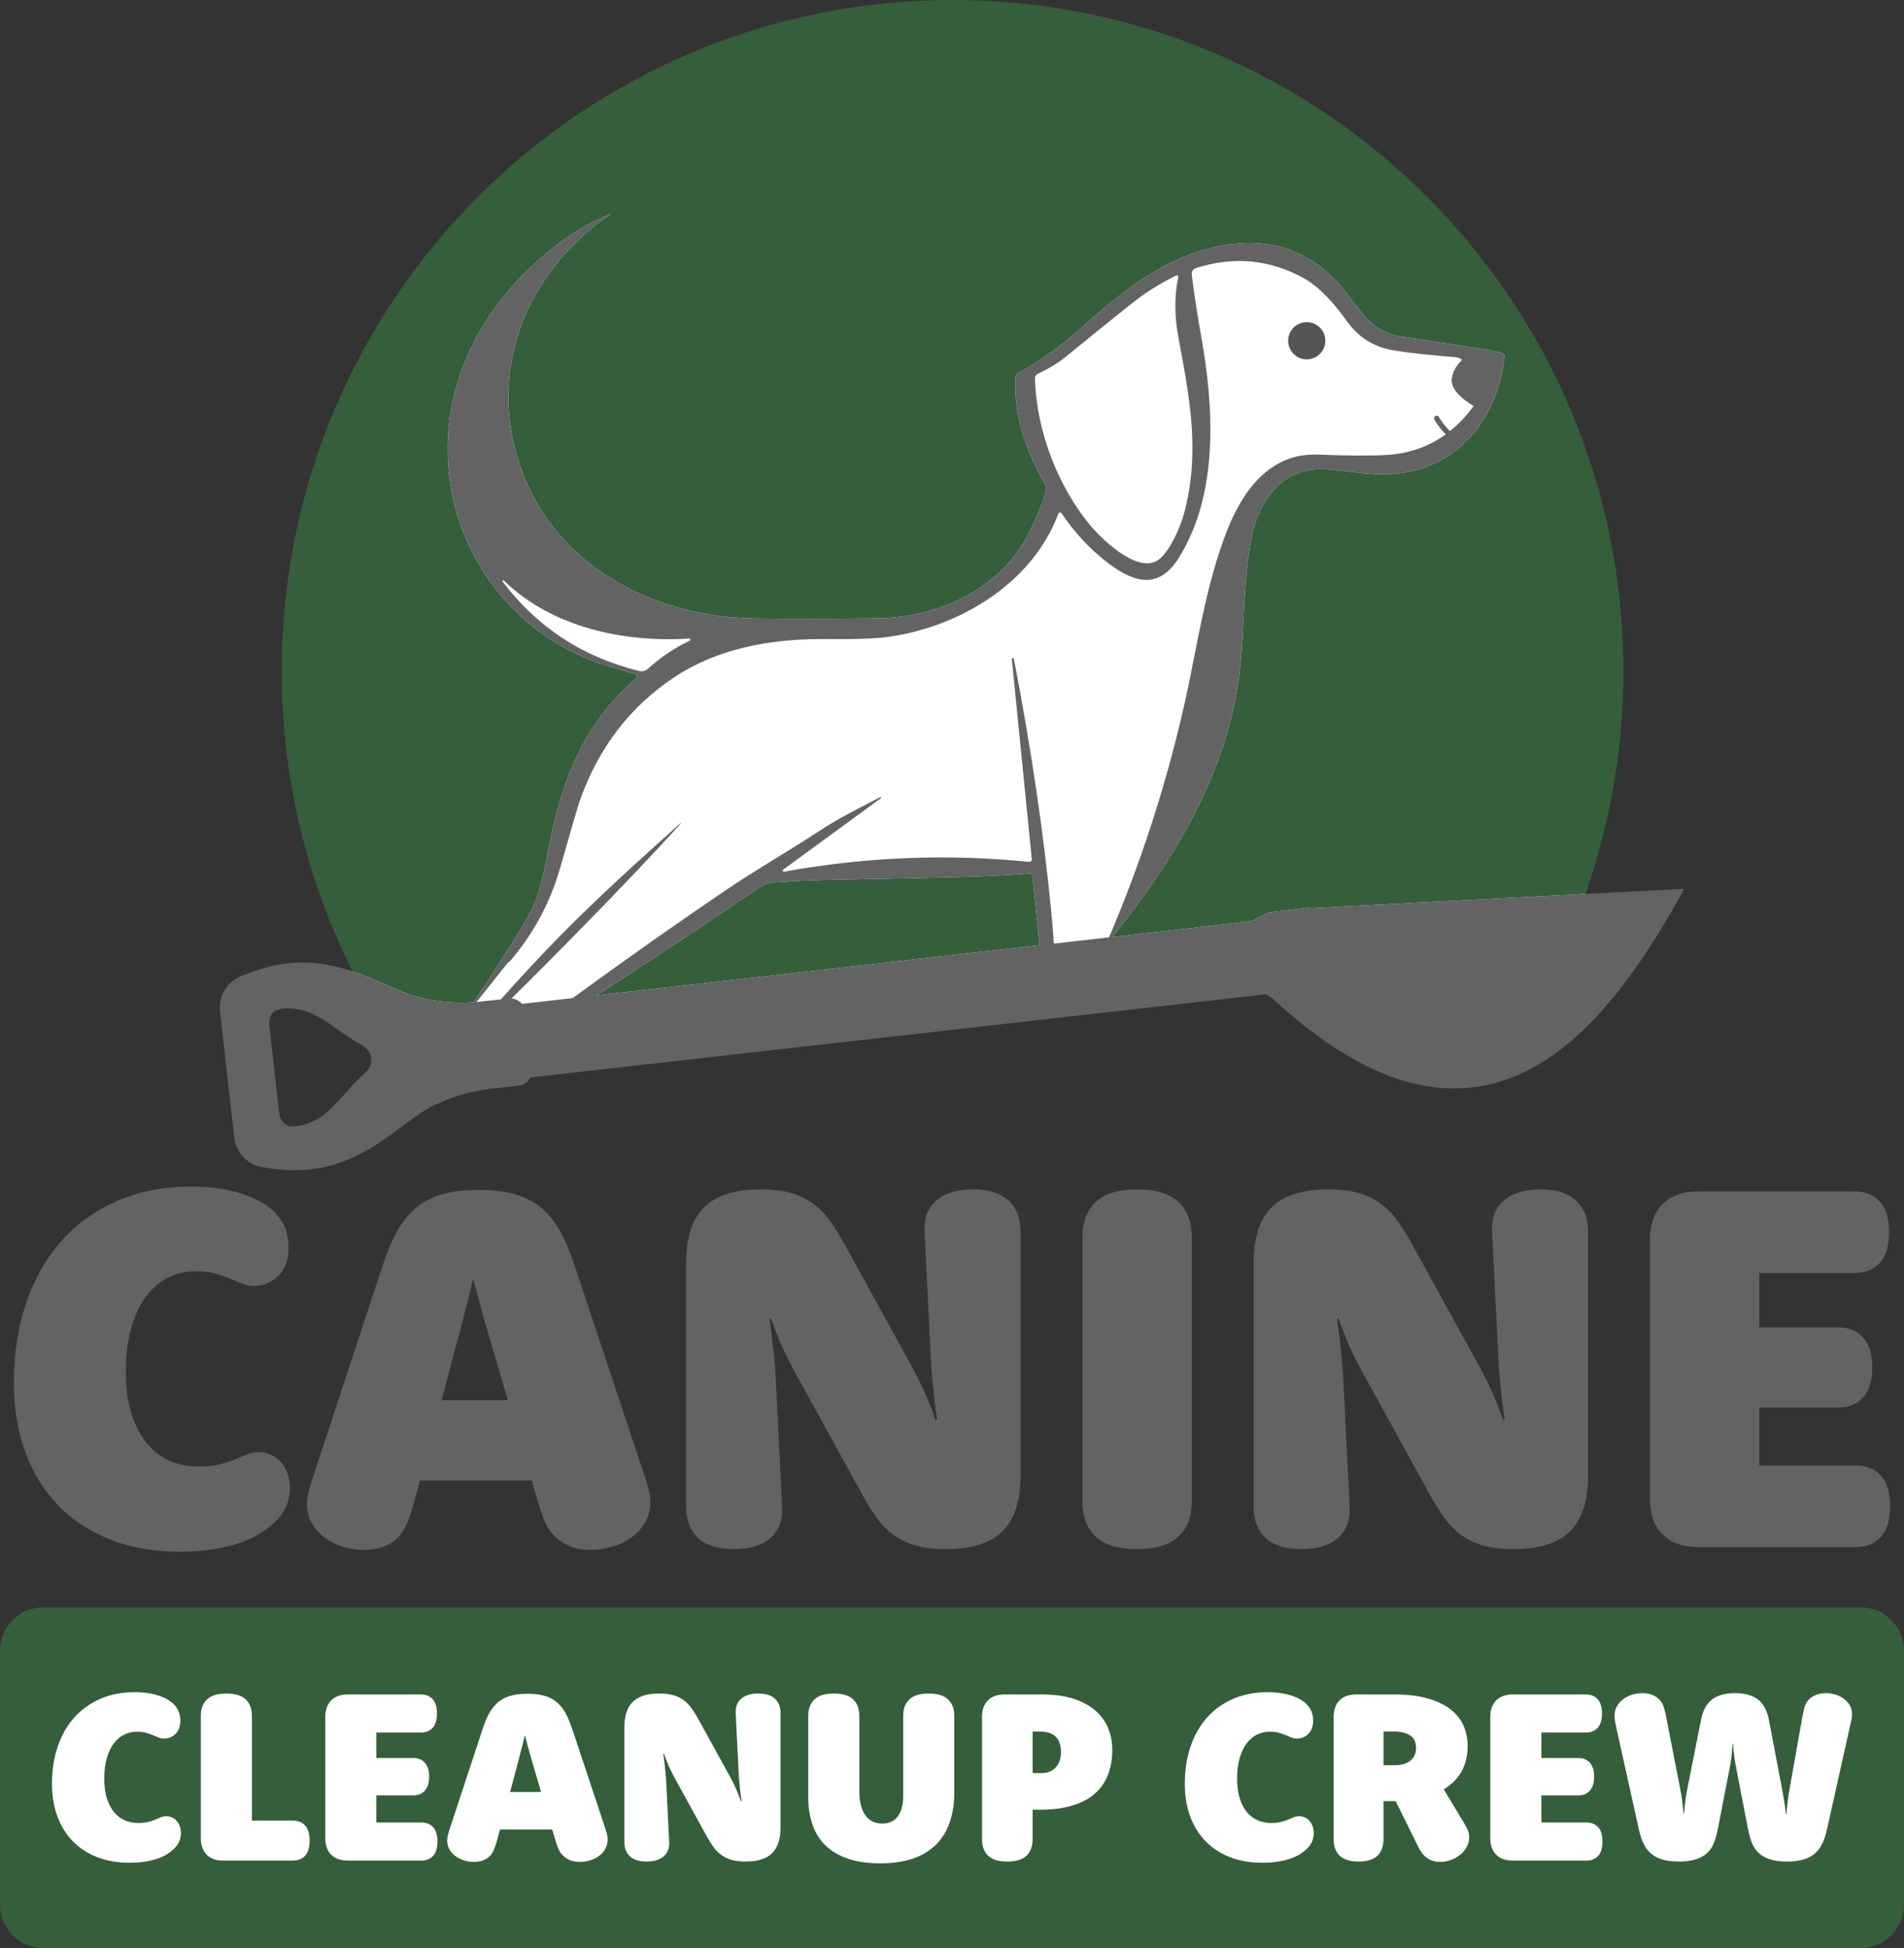
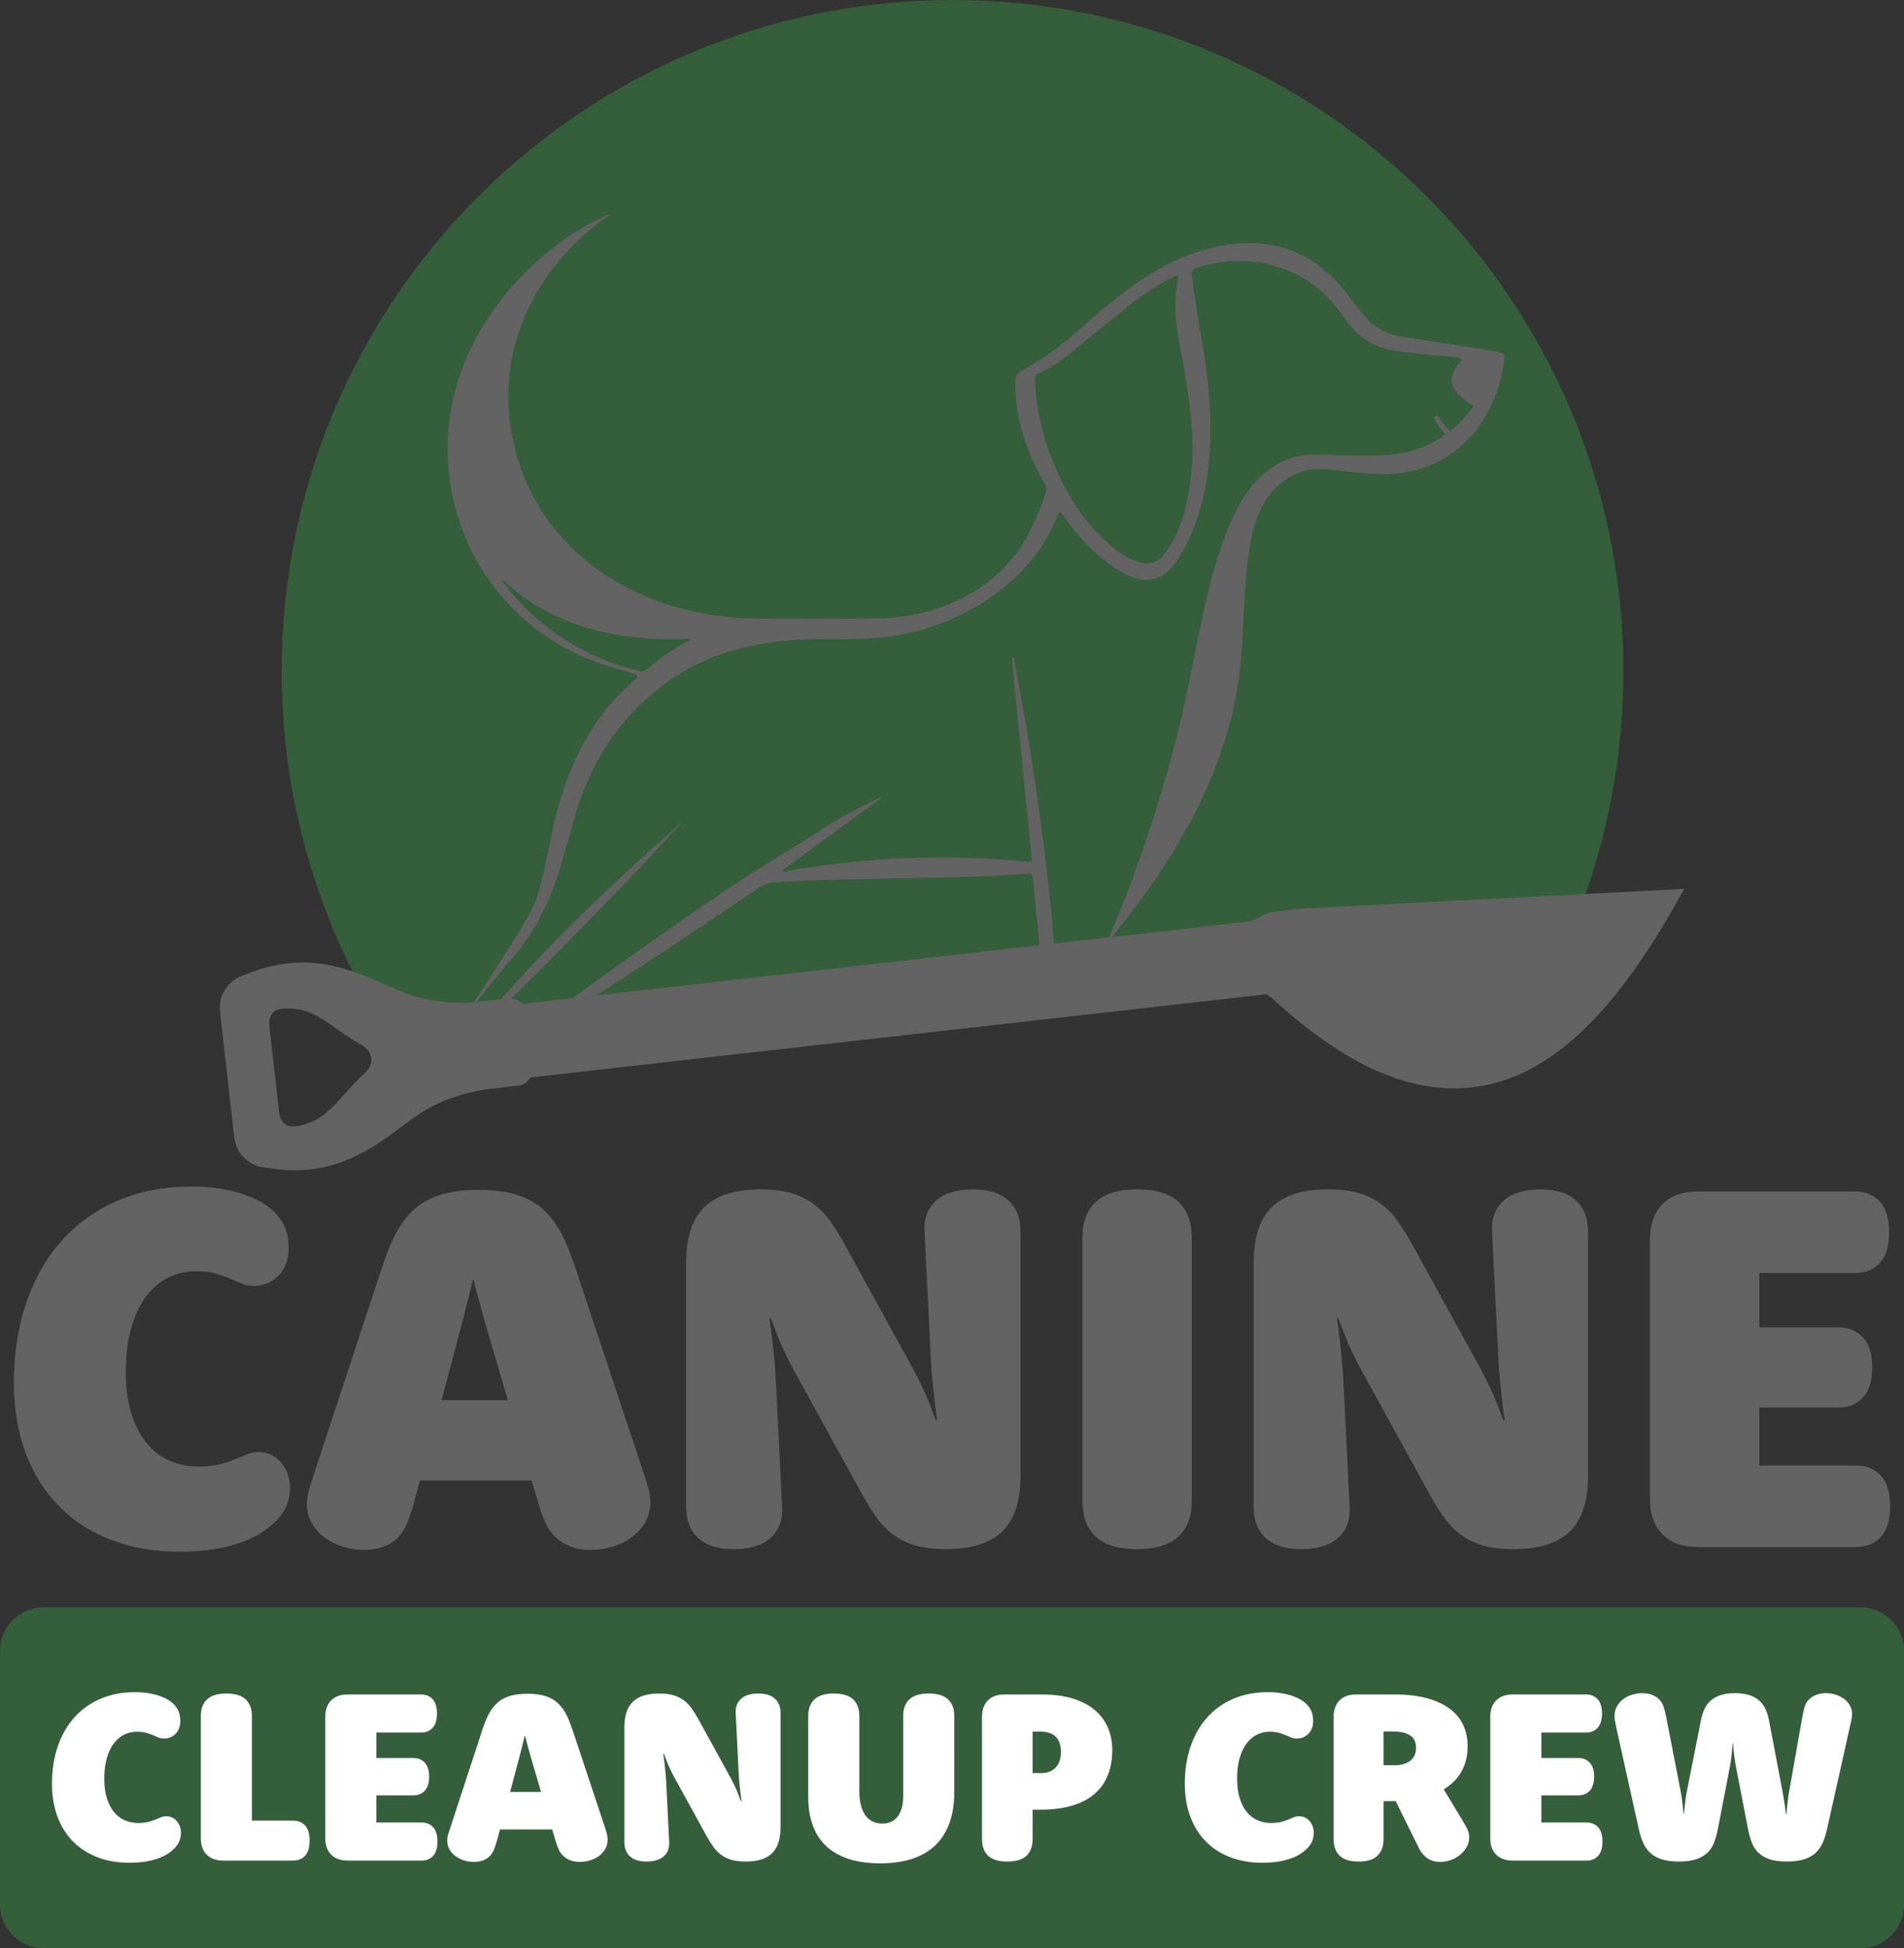
<svg xmlns="http://www.w3.org/2000/svg" version="1.1" x="0" y="0" width="526.399" height="538.468" viewBox="0, 0, 526.399, 538.468">
  <rect x="0" y="0" width="526.399" height="538.468" fill="#333333" stroke="none" />
  <g id="Layer_1">
    <path d="M514.399,538.468 L12,538.468 C5.4,538.468 -0,533.068 -0,526.468 L-0,456.236 C-0,449.636 5.4,444.236 12,444.236 L514.399,444.236 C520.999,444.236 526.399,449.636 526.399,456.236 L526.399,526.468 C526.399,533.068 520.999,538.468 514.399,538.468" fill="#355E3B" />
    <path d="M3.843,382.155 C3.843,374.024 4.995,366.619 7.302,359.939 C9.608,353.258 12.888,347.553 17.144,342.821 C21.399,338.091 26.546,334.43 32.585,331.838 C38.623,329.247 45.375,327.951 52.84,327.951 C55.836,327.951 58.557,328.154 61.006,328.557 C63.454,328.962 65.63,329.497 67.532,330.162 C69.433,330.828 71.062,331.566 72.417,332.373 C73.772,333.182 74.878,334.014 75.734,334.87 C77.207,336.343 78.253,337.877 78.872,339.47 C79.489,341.063 79.799,342.929 79.799,345.068 C79.799,346.59 79.56,347.981 79.086,349.24 C78.61,350.501 77.944,351.583 77.089,352.485 C76.233,353.389 75.21,354.102 74.022,354.625 C72.833,355.149 71.549,355.41 70.171,355.41 C68.982,355.41 67.876,355.196 66.855,354.768 C65.831,354.34 64.738,353.876 63.574,353.377 C62.408,352.877 61.065,352.414 59.544,351.986 C58.022,351.559 56.167,351.345 53.981,351.345 C51.508,351.345 49.119,351.88 46.813,352.949 C44.507,354.019 42.463,355.684 40.68,357.941 C38.897,360.2 37.47,363.089 36.401,366.607 C35.331,370.126 34.796,374.334 34.796,379.23 C34.796,383.605 35.306,387.421 36.329,390.678 C37.351,393.935 38.754,396.657 40.537,398.844 C42.32,401.031 44.435,402.659 46.885,403.729 C49.333,404.799 51.984,405.334 54.837,405.334 C57.166,405.334 59.127,405.132 60.721,404.727 C62.313,404.324 63.716,403.871 64.929,403.373 C66.141,402.873 67.246,402.41 68.245,401.982 C69.244,401.554 70.337,401.34 71.526,401.34 C72.714,401.34 73.831,401.578 74.878,402.053 C75.923,402.529 76.839,403.207 77.624,404.085 C78.408,404.966 79.026,406 79.478,407.188 C79.929,408.377 80.155,409.684 80.155,411.111 C80.155,413.061 79.822,414.784 79.157,416.282 C78.491,417.779 77.469,419.218 76.09,420.597 C75.139,421.548 73.915,422.522 72.417,423.52 C70.92,424.519 69.101,425.411 66.962,426.195 C64.822,426.979 62.326,427.621 59.473,428.121 C56.62,428.62 53.339,428.87 49.631,428.87 C42.688,428.87 36.401,427.787 30.766,425.624 C25.132,423.461 20.318,420.359 16.324,416.317 C12.33,412.276 9.251,407.367 7.088,401.589 C4.924,395.812 3.843,389.335 3.843,382.155" fill="#636363" />
    <path d="M140.405,387.004 L134.831,368.033 C134.259,366.132 133.746,364.314 133.294,362.577 C132.842,360.842 132.425,359.332 132.044,358.048 C131.615,356.528 131.258,355.124 130.973,353.84 L130.686,353.84 C130.401,355.124 130.069,356.528 129.69,358.048 C129.358,359.332 128.978,360.829 128.551,362.541 C128.124,364.253 127.65,366.084 127.129,368.033 L122.076,387.004 z M114.319,415.747 C113.795,417.6 113.213,419.337 112.571,420.953 C111.929,422.57 111.061,423.925 109.968,425.018 C108.922,426.064 107.602,426.884 106.01,427.479 C104.416,428.073 102.574,428.37 100.482,428.37 C98.628,428.37 96.774,428.085 94.92,427.514 C93.065,426.944 91.389,426.123 89.891,425.054 C88.394,423.984 87.181,422.664 86.254,421.096 C85.327,419.527 84.863,417.768 84.863,415.818 C84.863,414.772 84.981,413.714 85.219,412.644 C85.456,411.574 85.884,410.136 86.501,408.329 L105.656,350.203 C106.274,348.302 106.892,346.59 107.511,345.068 C108.128,343.547 108.77,342.168 109.437,340.931 C110.102,339.696 110.803,338.577 111.541,337.58 C112.277,336.581 113.074,335.654 113.93,334.798 C115.831,332.897 118.256,331.435 121.204,330.412 C124.153,329.39 127.861,328.878 132.332,328.878 C136.8,328.878 140.509,329.39 143.457,330.412 C146.406,331.435 148.831,332.897 150.733,334.798 C151.589,335.654 152.385,336.581 153.123,337.58 C153.859,338.577 154.56,339.696 155.226,340.931 C155.892,342.168 156.521,343.547 157.116,345.068 C157.71,346.59 158.34,348.302 159.006,350.203 L178.148,407.759 C178.767,409.566 179.194,411.004 179.433,412.074 C179.671,413.143 179.79,414.154 179.79,415.105 C179.79,417.34 179.279,419.289 178.257,420.953 C177.234,422.617 175.939,423.996 174.37,425.09 C172.801,426.184 171.041,427.004 169.092,427.55 C167.142,428.096 165.241,428.37 163.387,428.37 C161.152,428.37 159.215,428.037 157.574,427.372 C155.934,426.706 154.519,425.78 153.331,424.59 C152.237,423.497 151.357,422.189 150.692,420.668 C150.026,419.146 149.431,417.483 148.909,415.675 L146.98,409.185 L116.098,409.185 z" fill="#636363" />
    <path d="M189.704,348.847 C189.704,342.001 191.368,336.937 194.697,333.656 C198.024,330.375 203.23,328.735 210.316,328.735 C213.596,328.735 216.389,329.068 218.696,329.733 C221.001,330.399 223.034,331.373 224.794,332.658 C226.552,333.942 228.121,335.546 229.501,337.472 C230.879,339.398 232.258,341.62 233.637,344.14 L252.466,378.373 C253.416,380.133 254.284,381.858 255.069,383.544 C255.853,385.233 256.507,386.743 257.03,388.073 C257.648,389.643 258.218,391.14 258.742,392.566 L259.099,392.424 C258.813,390.76 258.575,388.977 258.385,387.075 C258.195,385.411 257.993,383.533 257.779,381.441 C257.565,379.349 257.411,377.115 257.316,374.736 L255.604,340.289 C255.413,336.723 256.483,333.905 258.813,331.837 C261.143,329.769 264.542,328.735 269.012,328.735 C273.337,328.735 276.608,329.758 278.818,331.801 C281.029,333.847 282.136,336.676 282.136,340.289 L282.136,408.043 C282.136,414.89 280.471,419.954 277.142,423.234 C273.814,426.515 268.608,428.155 261.524,428.155 C258.243,428.155 255.449,427.822 253.144,427.157 C250.837,426.491 248.804,425.516 247.046,424.233 C245.286,422.949 243.717,421.344 242.339,419.419 C240.959,417.493 239.58,415.271 238.202,412.75 L219.373,378.516 C218.421,376.758 217.555,375.046 216.77,373.382 C215.986,371.718 215.331,370.196 214.809,368.817 C214.19,367.248 213.62,365.75 213.097,364.324 L212.74,364.467 C212.978,366.131 213.215,367.914 213.454,369.815 C213.643,371.48 213.846,373.37 214.06,375.485 C214.274,377.602 214.428,379.825 214.524,382.154 L216.235,416.602 C216.424,420.168 215.355,422.985 213.026,425.053 C210.696,427.121 207.296,428.155 202.827,428.155 C198.5,428.155 195.231,427.133 193.021,425.089 C190.81,423.045 189.704,420.216 189.704,416.602 z" fill="#636363" />
    <path d="M299.252,342.001 C299.252,337.77 300.488,334.5 302.961,332.194 C305.432,329.888 309.237,328.735 314.372,328.735 C319.554,328.735 323.369,329.888 325.819,332.194 C328.267,334.5 329.492,337.77 329.492,342.001 L329.492,414.89 C329.492,419.122 328.255,422.391 325.783,424.697 C323.31,427.003 319.482,428.156 314.301,428.156 C309.166,428.156 305.374,427.003 302.925,424.697 C300.476,422.391 299.252,419.122 299.252,414.89 z" fill="#636363" />
    <path d="M346.608,348.847 C346.608,342.001 348.272,336.937 351.601,333.656 C354.928,330.375 360.135,328.735 367.219,328.735 C370.5,328.735 373.293,329.068 375.599,329.733 C377.906,330.399 379.938,331.373 381.698,332.658 C383.456,333.942 385.025,335.546 386.405,337.472 C387.783,339.398 389.162,341.62 390.541,344.14 L409.37,378.373 C410.32,380.133 411.188,381.858 411.973,383.544 C412.758,385.233 413.41,386.743 413.934,388.073 C414.552,389.643 415.122,391.14 415.646,392.566 L416.003,392.424 C415.717,390.76 415.479,388.977 415.289,387.075 C415.099,385.411 414.897,383.533 414.683,381.441 C414.469,379.349 414.314,377.115 414.219,374.736 L412.508,340.289 C412.318,336.723 413.387,333.905 415.717,331.837 C418.046,329.769 421.447,328.735 425.916,328.735 C430.242,328.735 433.512,329.758 435.722,331.801 C437.934,333.847 439.039,336.676 439.039,340.289 L439.039,408.043 C439.039,414.89 437.374,419.954 434.047,423.234 C430.718,426.515 425.512,428.155 418.427,428.155 C415.147,428.155 412.353,427.822 410.047,427.157 C407.741,426.491 405.708,425.516 403.95,424.233 C402.19,422.949 400.62,421.344 399.243,419.419 C397.863,417.493 396.484,415.271 395.106,412.75 L376.277,378.516 C375.325,376.758 374.459,375.046 373.674,373.382 C372.89,371.718 372.235,370.196 371.713,368.817 C371.094,367.248 370.523,365.75 370.001,364.324 L369.645,364.467 C369.882,366.131 370.119,367.914 370.358,369.815 C370.547,371.48 370.75,373.37 370.964,375.485 C371.178,377.602 371.332,379.825 371.427,382.154 L373.139,416.602 C373.329,420.168 372.259,422.985 369.93,425.053 C367.6,427.121 364.2,428.155 359.731,428.155 C355.404,428.155 352.136,427.133 349.924,425.089 C347.714,423.045 346.608,420.216 346.608,416.602 z" fill="#636363" />
    <path d="M486.396,405.048 L513.141,405.048 C515.994,405.048 518.276,405.975 519.988,407.83 C521.7,409.684 522.556,412.514 522.556,416.317 C522.556,420.121 521.7,422.95 519.988,424.804 C518.276,426.658 515.994,427.585 513.141,427.585 L469.422,427.585 C465.237,427.585 461.98,426.421 459.651,424.091 C457.321,421.762 456.156,418.504 456.156,414.32 L456.156,342.572 C456.156,338.388 457.321,335.13 459.651,332.801 C461.98,330.471 465.237,329.305 469.422,329.305 L512.785,329.305 C515.684,329.305 517.991,330.233 519.702,332.087 C521.414,333.942 522.27,336.771 522.27,340.575 C522.27,344.379 521.414,347.208 519.702,349.062 C517.991,350.916 515.684,351.844 512.785,351.844 L486.396,351.844 L486.396,366.892 L508.434,366.892 C511.191,366.892 513.414,367.831 515.102,369.709 C516.79,371.588 517.634,374.334 517.634,377.946 C517.634,381.561 516.79,384.306 515.102,386.184 C513.414,388.063 511.191,389.001 508.434,389.001 L486.396,389.001 z" fill="#636363" />
    <path d="M14.371,493.018 C14.371,489.22 14.909,485.761 15.987,482.64 C17.064,479.52 18.596,476.855 20.585,474.644 C22.572,472.434 24.976,470.725 27.797,469.514 C30.617,468.304 33.771,467.699 37.259,467.699 C38.658,467.699 39.929,467.793 41.073,467.981 C42.217,468.17 43.233,468.421 44.121,468.731 C45.009,469.043 45.77,469.386 46.403,469.764 C47.036,470.141 47.553,470.53 47.953,470.929 C48.641,471.618 49.13,472.334 49.419,473.078 C49.707,473.823 49.851,474.695 49.851,475.694 C49.851,476.405 49.74,477.055 49.519,477.643 C49.296,478.232 48.985,478.737 48.586,479.158 C48.186,479.581 47.708,479.914 47.153,480.158 C46.598,480.403 45.998,480.525 45.354,480.525 C44.799,480.525 44.282,480.425 43.805,480.225 C43.327,480.025 42.816,479.808 42.272,479.575 C41.728,479.342 41.101,479.125 40.39,478.925 C39.679,478.726 38.813,478.626 37.791,478.626 C36.637,478.626 35.52,478.875 34.443,479.375 C33.366,479.875 32.411,480.653 31.578,481.707 C30.745,482.762 30.079,484.112 29.579,485.755 C29.079,487.399 28.83,489.364 28.83,491.651 C28.83,493.696 29.068,495.477 29.546,496.999 C30.023,498.52 30.679,499.792 31.512,500.814 C32.344,501.835 33.333,502.596 34.476,503.095 C35.62,503.595 36.859,503.845 38.191,503.845 C39.279,503.845 40.195,503.75 40.94,503.562 C41.683,503.374 42.339,503.162 42.905,502.929 C43.472,502.695 43.988,502.479 44.455,502.279 C44.921,502.079 45.432,501.979 45.987,501.979 C46.542,501.979 47.064,502.091 47.553,502.312 C48.041,502.535 48.469,502.851 48.835,503.262 C49.202,503.673 49.49,504.157 49.702,504.711 C49.912,505.267 50.018,505.877 50.018,506.544 C50.018,507.455 49.863,508.259 49.552,508.959 C49.24,509.658 48.763,510.331 48.119,510.974 C47.675,511.419 47.103,511.874 46.403,512.34 C45.704,512.806 44.854,513.223 43.855,513.589 C42.855,513.956 41.689,514.256 40.357,514.489 C39.024,514.722 37.492,514.839 35.759,514.839 C32.516,514.839 29.579,514.333 26.948,513.323 C24.316,512.312 22.067,510.864 20.201,508.975 C18.336,507.088 16.897,504.794 15.887,502.096 C14.876,499.397 14.371,496.372 14.371,493.018" fill="#FFFFFF" />
    <path d="M80.934,503.179 C82.377,503.179 83.515,503.629 84.348,504.528 C85.181,505.428 85.598,506.821 85.598,508.709 C85.598,510.597 85.187,511.991 84.365,512.89 C83.543,513.79 82.4,514.239 80.934,514.239 L61.711,514.239 C59.756,514.239 58.235,513.696 57.147,512.607 C56.059,511.519 55.515,509.998 55.515,508.043 L55.515,474.261 C55.515,472.285 56.092,470.758 57.247,469.68 C58.401,468.603 60.179,468.065 62.577,468.065 C64.998,468.065 66.78,468.603 67.924,469.68 C69.068,470.758 69.64,472.285 69.64,474.261 L69.64,503.179 z" fill="#FFFFFF" />
    <path d="M104.054,503.712 L116.547,503.712 C117.879,503.712 118.946,504.144 119.745,505.011 C120.545,505.877 120.945,507.199 120.945,508.975 C120.945,510.752 120.545,512.074 119.745,512.939 C118.946,513.806 117.879,514.239 116.547,514.239 L96.125,514.239 C94.17,514.239 92.649,513.695 91.561,512.607 C90.473,511.519 89.928,509.997 89.928,508.043 L89.928,474.527 C89.928,472.574 90.473,471.052 91.561,469.964 C92.649,468.875 94.17,468.331 96.125,468.331 L116.381,468.331 C117.735,468.331 118.812,468.764 119.612,469.631 C120.411,470.497 120.812,471.818 120.812,473.595 C120.812,475.372 120.411,476.694 119.612,477.559 C118.812,478.426 117.735,478.859 116.381,478.859 L104.054,478.859 L104.054,485.888 L114.348,485.888 C115.636,485.888 116.675,486.327 117.463,487.204 C118.251,488.082 118.646,489.364 118.646,491.052 C118.646,492.74 118.251,494.023 117.463,494.9 C116.675,495.777 115.636,496.216 114.348,496.216 L104.054,496.216 z" fill="#FFFFFF" />
-     <path d="M149.588,495.283 L146.984,486.421 C146.717,485.533 146.478,484.684 146.267,483.872 C146.055,483.062 145.861,482.357 145.682,481.757 C145.482,481.047 145.316,480.391 145.182,479.791 L145.049,479.791 C144.915,480.391 144.76,481.047 144.583,481.757 C144.428,482.357 144.25,483.056 144.051,483.856 C143.851,484.655 143.63,485.51 143.386,486.421 L141.026,495.283 z M137.403,508.709 C137.158,509.575 136.887,510.386 136.586,511.14 C136.287,511.896 135.881,512.529 135.371,513.039 C134.882,513.528 134.265,513.912 133.522,514.189 C132.777,514.466 131.917,514.605 130.94,514.605 C130.074,514.605 129.207,514.472 128.341,514.206 C127.475,513.939 126.692,513.556 125.992,513.056 C125.293,512.556 124.727,511.941 124.293,511.207 C123.86,510.475 123.643,509.653 123.643,508.742 C123.643,508.254 123.699,507.759 123.81,507.259 C123.921,506.76 124.121,506.088 124.409,505.244 L133.357,478.092 C133.645,477.204 133.934,476.405 134.223,475.694 C134.511,474.983 134.811,474.339 135.122,473.762 C135.433,473.184 135.76,472.662 136.105,472.196 C136.449,471.729 136.821,471.296 137.221,470.896 C138.109,470.008 139.242,469.325 140.619,468.847 C141.997,468.37 143.729,468.131 145.817,468.131 C147.904,468.131 149.637,468.37 151.014,468.847 C152.391,469.325 153.524,470.008 154.413,470.896 C154.812,471.296 155.184,471.729 155.529,472.196 C155.873,472.662 156.2,473.184 156.511,473.762 C156.822,474.339 157.116,474.983 157.394,475.694 C157.672,476.405 157.966,477.204 158.277,478.092 L167.218,504.978 C167.507,505.821 167.707,506.493 167.819,506.993 C167.93,507.493 167.986,507.965 167.986,508.409 C167.986,509.453 167.747,510.363 167.269,511.14 C166.792,511.918 166.187,512.563 165.454,513.073 C164.721,513.584 163.899,513.967 162.988,514.222 C162.078,514.477 161.189,514.605 160.323,514.605 C159.279,514.605 158.374,514.449 157.608,514.139 C156.842,513.828 156.181,513.395 155.626,512.84 C155.115,512.329 154.704,511.719 154.393,511.007 C154.082,510.297 153.805,509.519 153.561,508.676 L152.659,505.644 L138.234,505.644 z" fill="#FFFFFF" />
+     <path d="M149.588,495.283 L146.984,486.421 C146.717,485.533 146.478,484.684 146.267,483.872 C146.055,483.062 145.861,482.357 145.682,481.757 C145.482,481.047 145.316,480.391 145.182,479.791 L145.049,479.791 C144.915,480.391 144.76,481.047 144.583,481.757 C144.428,482.357 144.25,483.056 144.051,483.856 C143.851,484.655 143.63,485.51 143.386,486.421 L141.026,495.283 z M137.403,508.709 C137.158,509.575 136.887,510.386 136.586,511.14 C136.287,511.896 135.881,512.529 135.371,513.039 C134.882,513.528 134.265,513.912 133.522,514.189 C132.777,514.466 131.917,514.605 130.94,514.605 C130.074,514.605 129.207,514.472 128.341,514.206 C127.475,513.939 126.692,513.556 125.992,513.056 C125.293,512.556 124.727,511.941 124.293,511.207 C123.86,510.475 123.643,509.653 123.643,508.742 C123.643,508.254 123.699,507.759 123.81,507.259 L133.357,478.092 C133.645,477.204 133.934,476.405 134.223,475.694 C134.511,474.983 134.811,474.339 135.122,473.762 C135.433,473.184 135.76,472.662 136.105,472.196 C136.449,471.729 136.821,471.296 137.221,470.896 C138.109,470.008 139.242,469.325 140.619,468.847 C141.997,468.37 143.729,468.131 145.817,468.131 C147.904,468.131 149.637,468.37 151.014,468.847 C152.391,469.325 153.524,470.008 154.413,470.896 C154.812,471.296 155.184,471.729 155.529,472.196 C155.873,472.662 156.2,473.184 156.511,473.762 C156.822,474.339 157.116,474.983 157.394,475.694 C157.672,476.405 157.966,477.204 158.277,478.092 L167.218,504.978 C167.507,505.821 167.707,506.493 167.819,506.993 C167.93,507.493 167.986,507.965 167.986,508.409 C167.986,509.453 167.747,510.363 167.269,511.14 C166.792,511.918 166.187,512.563 165.454,513.073 C164.721,513.584 163.899,513.967 162.988,514.222 C162.078,514.477 161.189,514.605 160.323,514.605 C159.279,514.605 158.374,514.449 157.608,514.139 C156.842,513.828 156.181,513.395 155.626,512.84 C155.115,512.329 154.704,511.719 154.393,511.007 C154.082,510.297 153.805,509.519 153.561,508.676 L152.659,505.644 L138.234,505.644 z" fill="#FFFFFF" />
    <path d="M172.616,477.459 C172.616,474.261 173.393,471.896 174.948,470.363 C176.502,468.831 178.934,468.065 182.244,468.065 C183.776,468.065 185.081,468.22 186.159,468.531 C187.236,468.842 188.185,469.297 189.007,469.897 C189.829,470.497 190.561,471.246 191.206,472.145 C191.85,473.045 192.494,474.084 193.138,475.261 L201.933,491.252 C202.377,492.074 202.783,492.879 203.149,493.667 C203.516,494.456 203.821,495.161 204.065,495.782 C204.354,496.516 204.62,497.215 204.865,497.882 L205.032,497.815 C204.898,497.038 204.787,496.204 204.698,495.316 C204.609,494.539 204.515,493.662 204.415,492.685 C204.315,491.707 204.243,490.664 204.199,489.553 L203.399,473.462 C203.31,471.796 203.81,470.48 204.898,469.514 C205.986,468.547 207.574,468.065 209.662,468.065 C211.683,468.065 213.21,468.542 214.243,469.497 C215.276,470.453 215.792,471.774 215.792,473.462 L215.792,505.111 C215.792,508.309 215.014,510.674 213.46,512.207 C211.905,513.74 209.473,514.505 206.164,514.505 C204.632,514.505 203.326,514.349 202.249,514.039 C201.172,513.728 200.223,513.272 199.401,512.673 C198.579,512.074 197.846,511.324 197.203,510.424 C196.558,509.525 195.914,508.487 195.27,507.309 L186.475,491.318 C186.03,490.497 185.625,489.697 185.259,488.92 C184.893,488.143 184.587,487.432 184.343,486.787 C184.054,486.055 183.787,485.355 183.543,484.689 L183.377,484.755 C183.488,485.533 183.598,486.366 183.71,487.254 C183.799,488.031 183.893,488.914 183.993,489.903 C184.093,490.891 184.165,491.929 184.21,493.018 L185.009,509.108 C185.098,510.774 184.598,512.09 183.51,513.056 C182.421,514.022 180.833,514.505 178.746,514.505 C176.725,514.505 175.198,514.028 174.165,513.073 C173.132,512.118 172.616,510.797 172.616,509.108 z" fill="#FFFFFF" />
    <path d="M223.455,474.261 C223.455,472.284 224.032,470.758 225.187,469.68 C226.342,468.603 228.119,468.064 230.518,468.064 C232.938,468.064 234.721,468.603 235.865,469.68 C237.009,470.758 237.581,472.284 237.581,474.261 L237.581,494.983 C237.581,496.582 237.736,497.948 238.047,499.08 C238.358,500.213 238.797,501.146 239.363,501.879 C239.929,502.612 240.601,503.151 241.378,503.495 C242.156,503.84 242.999,504.011 243.91,504.011 C244.777,504.011 245.565,503.861 246.276,503.561 C246.986,503.262 247.597,502.795 248.108,502.162 C248.619,501.529 249.013,500.736 249.291,499.781 C249.568,498.825 249.707,497.681 249.707,496.349 L249.707,474.261 C249.707,472.284 250.279,470.758 251.423,469.68 C252.567,468.603 254.349,468.064 256.77,468.064 C259.168,468.064 260.945,468.603 262.101,469.68 C263.255,470.758 263.833,472.284 263.833,474.261 L263.833,495.283 C263.833,498.481 263.399,501.307 262.534,503.761 C261.667,506.215 260.379,508.275 258.669,509.941 C256.958,511.607 254.826,512.868 252.272,513.722 C249.718,514.577 246.753,515.005 243.377,515.005 C240.046,515.005 237.136,514.6 234.649,513.789 C232.161,512.978 230.085,511.796 228.419,510.241 C226.753,508.687 225.509,506.765 224.688,504.477 C223.866,502.19 223.455,499.58 223.455,496.649 z" fill="#FFFFFF" />
    <path d="M288.086,490.052 C289.618,490.052 290.873,489.541 291.85,488.52 C292.827,487.499 293.316,486.066 293.316,484.222 C293.316,482.357 292.838,480.952 291.884,480.008 C290.929,479.064 289.496,478.591 287.586,478.591 L285.488,478.591 L285.488,490.052 z M285.488,508.308 C285.488,510.286 284.926,511.813 283.805,512.89 C282.683,513.967 280.912,514.505 278.492,514.505 C276.07,514.505 274.298,513.967 273.177,512.89 C272.056,511.813 271.495,510.286 271.495,508.308 L271.495,474.527 C271.495,472.573 272.039,471.052 273.128,469.963 C274.216,468.875 275.737,468.331 277.692,468.331 L288.086,468.331 C291.351,468.331 294.194,468.709 296.615,469.463 C299.035,470.219 301.057,471.279 302.677,472.645 C304.299,474.011 305.51,475.633 306.309,477.509 C307.109,479.387 307.508,481.435 307.508,483.655 C307.508,486.232 307.109,488.537 306.309,490.569 C305.51,492.601 304.294,494.333 302.661,495.766 C301.029,497.199 298.951,498.292 296.431,499.047 C293.91,499.802 290.939,500.18 287.52,500.18 L285.488,500.18 z" fill="#FFFFFF" />
    <path d="M327.564,493.018 C327.564,489.22 328.102,485.761 329.179,482.64 C330.257,479.52 331.789,476.855 333.777,474.644 C335.765,472.434 338.169,470.725 340.99,469.514 C343.81,468.304 346.964,467.699 350.451,467.699 C351.851,467.699 353.122,467.793 354.266,467.981 C355.41,468.17 356.426,468.421 357.314,468.731 C358.202,469.043 358.963,469.386 359.597,469.764 C360.229,470.141 360.746,470.53 361.145,470.929 C361.833,471.618 362.322,472.334 362.611,473.078 C362.9,473.823 363.044,474.695 363.044,475.694 C363.044,476.405 362.933,477.055 362.711,477.643 C362.489,478.232 362.179,478.737 361.779,479.158 C361.378,479.581 360.901,479.914 360.346,480.158 C359.791,480.403 359.19,480.525 358.547,480.525 C357.992,480.525 357.475,480.425 356.998,480.225 C356.52,480.025 356.009,479.808 355.465,479.575 C354.921,479.342 354.294,479.125 353.583,478.925 C352.872,478.726 352.006,478.626 350.984,478.626 C349.829,478.626 348.713,478.875 347.636,479.375 C346.559,479.875 345.604,480.653 344.771,481.707 C343.939,482.762 343.272,484.112 342.772,485.755 C342.273,487.399 342.023,489.364 342.023,491.651 C342.023,493.696 342.262,495.477 342.739,496.999 C343.217,498.52 343.872,499.792 344.704,500.814 C345.538,501.835 346.525,502.596 347.67,503.095 C348.813,503.595 350.052,503.845 351.385,503.845 C352.472,503.845 353.388,503.75 354.133,503.562 C354.876,503.374 355.532,503.162 356.099,502.929 C356.665,502.695 357.181,502.479 357.647,502.279 C358.113,502.079 358.624,501.979 359.18,501.979 C359.735,501.979 360.257,502.091 360.746,502.312 C361.234,502.535 361.662,502.851 362.028,503.262 C362.394,503.673 362.683,504.157 362.895,504.711 C363.105,505.267 363.211,505.877 363.211,506.544 C363.211,507.455 363.056,508.259 362.745,508.959 C362.434,509.658 361.956,510.331 361.312,510.974 C360.868,511.419 360.296,511.874 359.597,512.34 C358.896,512.806 358.047,513.223 357.048,513.589 C356.048,513.956 354.883,514.256 353.55,514.489 C352.217,514.722 350.684,514.839 348.952,514.839 C345.709,514.839 342.772,514.333 340.141,513.323 C337.508,512.312 335.259,510.864 333.394,508.975 C331.528,507.088 330.09,504.794 329.08,502.096 C328.069,499.397 327.564,496.372 327.564,493.018" fill="#FFFFFF" />
    <path d="M385.565,487.887 C386.565,487.887 387.431,487.77 388.163,487.537 C388.897,487.304 389.513,486.976 390.013,486.554 C390.512,486.132 390.884,485.633 391.129,485.055 C391.373,484.478 391.495,483.834 391.495,483.123 C391.495,482.412 391.384,481.774 391.162,481.208 C390.939,480.641 390.568,480.164 390.046,479.775 C389.524,479.387 388.852,479.087 388.03,478.875 C387.208,478.665 386.198,478.559 384.999,478.559 L382.5,478.559 L382.5,487.887 z M382.5,508.309 C382.5,510.286 381.945,511.813 380.834,512.89 C379.723,513.968 377.98,514.505 375.604,514.505 C373.228,514.505 371.484,513.968 370.373,512.89 C369.262,511.813 368.708,510.286 368.708,508.309 L368.708,474.527 C368.708,472.574 369.252,471.052 370.34,469.964 C371.429,468.875 372.95,468.331 374.905,468.331 L385.565,468.331 C389.097,468.331 392.133,468.693 394.677,469.414 C397.219,470.136 399.313,471.129 400.957,472.395 C402.6,473.662 403.81,475.161 404.588,476.893 C405.366,478.626 405.754,480.502 405.754,482.523 C405.754,483.944 405.604,485.255 405.305,486.454 C405.005,487.654 404.571,488.748 404.005,489.736 C403.439,490.725 402.744,491.618 401.922,492.418 C401.101,493.217 400.179,493.929 399.158,494.55 L404.788,503.911 C405.343,504.822 405.715,505.555 405.904,506.11 C406.092,506.665 406.187,507.243 406.187,507.842 C406.187,508.775 405.959,509.653 405.504,510.475 C405.049,511.296 404.449,512.013 403.705,512.624 C402.961,513.234 402.111,513.717 401.157,514.073 C400.202,514.428 399.213,514.605 398.191,514.605 C397.259,514.605 396.426,514.456 395.693,514.156 C394.96,513.856 394.316,513.428 393.761,512.873 C393.538,512.651 393.344,512.435 393.178,512.223 C393.011,512.013 392.861,511.801 392.728,511.59 C392.595,511.38 392.472,511.158 392.362,510.925 C392.25,510.691 392.129,510.452 391.995,510.208 L385.865,497.815 L382.5,497.815 z" fill="#FFFFFF" />
    <path d="M426.143,503.712 L438.636,503.712 C439.969,503.712 441.035,504.144 441.834,505.011 C442.633,505.877 443.034,507.199 443.034,508.975 C443.034,510.752 442.633,512.074 441.834,512.939 C441.035,513.806 439.969,514.239 438.636,514.239 L418.214,514.239 C416.26,514.239 414.738,513.695 413.65,512.607 C412.562,511.519 412.018,509.997 412.018,508.043 L412.018,474.527 C412.018,472.574 412.562,471.052 413.65,469.964 C414.738,468.875 416.26,468.331 418.214,468.331 L438.469,468.331 C439.824,468.331 440.901,468.764 441.701,469.631 C442.5,470.497 442.901,471.818 442.901,473.595 C442.901,475.372 442.5,476.694 441.701,477.559 C440.901,478.426 439.824,478.859 438.469,478.859 L426.143,478.859 L426.143,485.888 L436.437,485.888 C437.725,485.888 438.764,486.327 439.552,487.204 C440.34,488.082 440.735,489.364 440.735,491.052 C440.735,492.74 440.34,494.023 439.552,494.9 C438.764,495.777 437.725,496.216 436.437,496.216 L426.143,496.216 z" fill="#FFFFFF" />
    <path d="M446.798,477.226 C446.621,476.382 446.503,475.755 446.448,475.344 C446.393,474.933 446.365,474.573 446.365,474.261 C446.365,473.24 446.598,472.334 447.064,471.546 C447.53,470.758 448.131,470.097 448.863,469.564 C449.597,469.031 450.418,468.631 451.329,468.365 C452.239,468.098 453.138,467.965 454.027,467.965 C455.027,467.965 455.92,468.114 456.709,468.414 C457.497,468.715 458.136,469.109 458.625,469.598 C459.268,470.241 459.718,470.98 459.974,471.812 C460.229,472.646 460.434,473.45 460.59,474.228 L464.568,494.65 C464.746,495.516 464.886,496.344 464.986,497.132 C465.086,497.921 465.17,498.626 465.237,499.248 C465.326,499.98 465.393,500.658 465.437,501.28 L465.57,501.28 C465.615,500.636 465.682,499.947 465.77,499.214 C465.837,498.592 465.925,497.882 466.036,497.082 C466.147,496.283 466.291,495.449 466.469,494.583 L470.296,475.294 C470.806,472.695 471.833,470.824 473.377,469.68 C474.92,468.537 477.013,467.965 479.657,467.965 C482.323,467.965 484.427,468.537 485.971,469.68 C487.514,470.824 488.541,472.718 489.052,475.361 L492.721,494.65 C492.877,495.495 493.021,496.316 493.154,497.115 C493.287,497.915 493.399,498.637 493.488,499.281 C493.576,500.014 493.666,500.725 493.755,501.413 L493.888,501.413 C493.933,500.725 493.999,500.014 494.088,499.281 C494.154,498.637 494.236,497.921 494.336,497.132 C494.436,496.344 494.563,495.538 494.718,494.717 L498.336,474.294 C498.491,473.45 498.68,472.623 498.902,471.812 C499.124,471.002 499.524,470.308 500.101,469.731 C500.679,469.153 501.372,468.715 502.184,468.414 C502.994,468.114 503.867,467.965 504.799,467.965 C505.665,467.965 506.531,468.093 507.398,468.347 C508.264,468.603 509.041,468.981 509.73,469.48 C510.418,469.98 510.973,470.586 511.395,471.297 C511.817,472.007 512.028,472.828 512.028,473.762 C512.028,473.939 512.022,474.117 512.012,474.294 C512,474.473 511.979,474.673 511.945,474.895 C511.912,475.116 511.862,475.372 511.795,475.66 C511.728,475.949 511.651,476.293 511.562,476.694 L505.138,505.477 C504.827,506.921 504.433,508.176 503.955,509.242 C503.478,510.308 502.873,511.207 502.14,511.941 C501.296,512.785 500.208,513.423 498.875,513.856 C497.542,514.289 495.921,514.505 494.01,514.505 C492.1,514.505 490.501,514.289 489.212,513.856 C487.924,513.423 486.858,512.785 486.014,511.941 C485.281,511.207 484.709,510.303 484.298,509.225 C483.887,508.148 483.537,506.877 483.249,505.411 L479.881,487.987 C479.747,487.321 479.635,486.633 479.547,485.922 C479.458,485.211 479.381,484.555 479.314,483.956 C479.224,483.245 479.168,482.557 479.147,481.891 L479.013,481.891 C478.968,482.557 478.913,483.245 478.846,483.956 C478.802,484.555 478.736,485.216 478.647,485.938 C478.558,486.66 478.447,487.365 478.315,488.053 L474.954,505.411 C474.665,506.877 474.315,508.148 473.904,509.225 C473.494,510.303 472.922,511.207 472.189,511.941 C471.345,512.785 470.278,513.423 468.991,513.856 C467.702,514.289 466.104,514.505 464.193,514.505 C462.284,514.505 460.662,514.289 459.33,513.856 C457.998,513.423 456.908,512.785 456.065,511.941 C455.332,511.207 454.727,510.308 454.249,509.242 C453.771,508.176 453.377,506.921 453.067,505.477 z" fill="#FFFFFF" />
    <path d="M175.872,282.726 C231.151,276.273 286.4,267.704 341.983,264.264 C371.659,262.428 401.161,263.439 430.605,265.717 C442.277,241.432 448.819,214.215 448.819,185.47 C448.819,83.038 365.781,0 263.349,0 C160.917,0 77.879,83.038 77.879,185.47 C77.879,227.549 91.901,266.348 115.515,297.469 C134.417,288.915 155.014,285.161 175.872,282.726" fill="#355E3B" />
-     <path d="M164.855,275.121 C180.021,265.464 195,255.385 210.197,245.117 C211.293,244.382 212.67,243.959 214.329,243.849 C219.557,243.505 223.751,243.302 226.928,243.223 C256.917,242.503 271.786,242.566 284.463,241.408 C284.996,241.361 285.449,241.737 285.496,242.269 L287.39,261.238 C244.803,266.075 195.986,271.599 164.855,275.121 M362.251,251.018 C362.251,250.955 362.235,250.924 362.235,250.861 L359.7,251.143 L359.606,251.143 L359.606,251.159 L352.923,251.91 L351.67,252.051 C351.154,252.113 350.669,252.254 350.231,252.458 L347.022,254.117 L346.099,254.477 L345.128,254.712 C334.548,255.901 321.62,257.372 307.424,258.984 C325.501,236.884 340.558,211.357 343.078,182.433 C343.97,172.041 343.782,160.505 345.848,149.315 C347.82,138.484 354.488,128.749 366.899,129.719 C373.442,130.236 378.967,131.456 385.087,130.987 C393.742,130.314 400.863,126.917 406.419,120.798 C407.546,119.937 408.438,118.7 409.127,117.417 C409.425,116.979 409.738,116.556 410.035,116.102 C413.322,111.078 415.481,104.145 415.951,98.479 C415.982,98.103 415.763,97.759 415.419,97.634 C414.887,97.43 413.948,97.211 412.617,96.961 C410.317,96.522 401.927,95.223 387.45,93.048 C379.561,91.858 376.807,86.803 372.268,80.98 C362.658,68.678 349.918,64.593 334.031,68.725 C319.992,72.372 308.707,81.919 298.299,91.201 C293.025,95.896 287.531,99.778 281.818,102.861 C281.208,103.19 280.816,103.816 280.77,104.505 C280.175,114.6 283.775,125.008 288.846,133.71 C289.253,134.446 289.362,135.307 289.112,136.105 C288.313,138.766 286.952,142.131 285.027,146.2 C277.373,162.415 260.031,170.695 242.58,170.898 C231.123,171.039 219.87,171.055 208.851,170.945 C175.42,170.585 145.118,150.958 140.924,116.071 C138.201,93.314 149.829,72.2 168.674,59.272 C168.674,59.272 168.69,59.256 168.69,59.241 C168.674,59.209 168.658,59.178 168.627,59.194 C163.931,61.15 159.69,63.498 155.887,66.252 C137.199,79.791 124.412,99.7 123.786,122.394 C123.019,150.661 141.065,176.11 168.58,184.249 C172.806,185.501 175.185,186.205 175.717,186.346 C175.842,186.377 175.967,186.456 176.046,186.565 C176.28,186.847 176.249,187.269 175.967,187.504 C162.726,198.538 155.981,213.673 152.412,230.984 C150.769,238.919 150.174,242.816 148.123,248.78 C146.418,253.819 136.401,268.72 130.969,276.999 C130.797,277.015 130.641,277.031 130.437,277.031 C130.249,277.062 130.046,277.062 129.842,277.062 C129.545,277.093 129.248,277.109 128.919,277.109 C128.559,277.109 128.184,277.109 127.761,277.124 C127.448,277.124 127.135,277.124 126.806,277.109 C126.055,277.093 125.241,277.062 124.38,277.015 C123.895,276.968 123.41,276.937 122.893,276.89 C121.078,276.733 119.137,276.451 117.134,275.982 C117.04,275.951 116.961,275.935 116.867,275.919 C116.789,275.904 116.711,275.888 116.648,275.872 C116.32,275.794 115.991,275.716 115.678,275.606 C114.942,275.434 114.207,275.199 113.487,274.949 C113.017,274.808 112.563,274.636 112.109,274.448 C110.498,273.853 109.011,273.196 107.555,272.57 C107.07,272.351 106.585,272.147 106.099,271.928 C104.863,271.38 103.611,270.848 102.374,270.332 C100.793,269.674 99.166,269.033 97.46,268.469 C102.593,278.721 108.65,288.425 115.522,297.471 C134.413,288.91 155.01,285.154 175.873,282.728 C231.154,276.279 286.404,267.702 341.982,264.259 C371.657,262.428 401.161,263.445 430.601,265.714 C433.512,259.673 436.095,253.459 438.348,247.074 z" fill="#FFFFFF" />
    <path d="M100.872,296.595 C98.665,298.583 96.771,300.696 95.112,302.558 C91.184,306.925 88.351,310.087 82.482,311.198 C81.636,311.37 80.807,311.37 79.978,311.245 C78.569,311.026 77.379,309.429 77.16,307.441 L74.468,283.573 C74.233,281.601 75.031,279.754 76.331,279.253 C77.129,278.924 77.958,278.752 78.804,278.737 C84.782,278.518 88.241,280.944 93.015,284.309 C95.081,285.764 97.397,287.392 99.996,288.848 C101.529,289.708 102.484,291.007 102.641,292.479 C102.813,293.95 102.171,295.405 100.872,296.595 M287.39,261.238 C244.803,266.075 195.986,271.6 164.855,275.121 C180.021,265.464 195,255.385 210.198,245.117 C211.293,244.382 212.67,243.959 214.329,243.85 C219.557,243.505 223.752,243.302 226.929,243.224 C256.917,242.504 271.786,242.566 284.464,241.408 C284.996,241.361 285.45,241.737 285.497,242.269 z M140.596,265.903 C140.674,265.949 140.768,265.934 140.815,265.856 C147.388,258.28 152.083,249.594 154.885,239.796 C158.094,228.589 159.878,222.485 160.222,221.499 C165.45,206.646 174.262,195.158 186.642,187.035 C196.847,180.352 208.585,177.534 221.044,176.783 C228.776,176.345 238.84,177.174 247.197,175.781 C266.402,172.604 285.575,160.725 292.602,141.974 C292.634,141.865 292.696,141.786 292.79,141.724 C293.025,141.567 293.338,141.63 293.494,141.865 C296.797,146.779 300.663,151.052 305.123,154.652 C312.464,160.599 319.914,163.698 325.846,154.276 C337.021,136.512 335.612,112.55 332.075,92.844 C331.089,87.429 330.228,81.794 329.477,75.91 C329.383,75.096 329.868,74.344 330.635,74.094 C341.059,70.776 350.967,71.684 360.326,76.817 C365.241,79.525 369.357,84.565 372.456,88.885 C375.602,93.236 379.765,95.865 384.961,96.773 C388.984,97.462 394.791,98.103 402.397,98.729 C403.07,98.776 403.696,99.042 404.197,99.449 C402.757,100.905 401.536,102.72 401.349,104.833 C401.114,107.666 404.26,110.311 407.39,112.221 C405.496,114.866 403.321,117.182 400.895,119.123 C399.142,117.605 397.858,115.289 397.827,115.242 C397.639,114.897 397.201,114.772 396.857,114.96 C396.512,115.148 396.371,115.586 396.559,115.93 C396.653,116.102 397.89,118.341 399.721,120.031 C395.166,123.333 389.735,125.368 383.381,125.744 C378.936,126.01 372.628,125.963 364.458,125.65 C351.092,125.102 343.579,135.604 339.212,146.717 C333.218,161.977 330.776,179.866 327.615,193.937 C322.575,216.413 315.563,238.121 306.626,259.063 C301.68,259.626 296.562,260.205 291.366,260.8 C291.194,258.265 290.99,255.635 290.724,252.833 C288.549,230.28 285.058,206.615 280.269,181.87 C280.269,181.854 280.253,181.839 280.222,181.839 L279.925,181.901 C279.815,181.917 279.737,182.026 279.737,182.136 L285.262,237.464 L285.262,237.605 C285.23,237.98 284.886,238.262 284.495,238.215 C261.972,235.93 239.403,236.822 216.771,240.923 C216.661,240.954 216.536,240.907 216.474,240.813 C216.364,240.672 216.395,240.469 216.536,240.359 L243.52,220.623 C243.598,220.576 243.629,220.466 243.566,220.388 C243.52,220.31 243.41,220.294 243.332,220.341 C237.728,223.268 231.734,226.163 226.162,229.888 C219.667,234.24 209.196,240.25 200.29,246.276 C187.487,254.962 173.479,264.823 158.329,275.857 C153.727,276.389 149.626,276.843 146.152,277.25 L144.54,277.422 L144.32,277.453 C144.086,277.187 143.835,276.952 143.554,276.749 C143.272,276.53 142.959,276.373 142.63,276.248 C142.255,276.092 141.848,275.998 141.425,275.966 C146.199,271.255 151.395,266.059 157.061,260.315 C170.208,246.964 180.616,236.04 188.27,227.556 C188.286,227.525 188.301,227.494 188.301,227.478 C188.286,227.447 188.27,227.447 188.254,227.462 C188.192,227.478 188.16,227.494 188.144,227.494 C177.22,237.307 165.825,247.512 155.12,258.39 C149.391,264.196 143.866,270.191 138.482,276.201 L132.864,276.827 C132.817,276.843 132.41,276.89 131.752,276.952 C135.446,272.288 140.517,265.903 140.596,265.903 M138.936,160.709 C138.874,160.631 138.874,160.521 138.952,160.443 L138.968,160.459 C139.062,160.365 139.202,160.365 139.296,160.459 C152.631,173.418 172.43,177.628 190.539,176.486 C190.665,176.47 190.79,176.548 190.852,176.674 C190.915,176.83 190.836,177.002 190.68,177.065 C186.486,179.068 182.619,181.666 179.114,184.859 C178.456,185.438 177.548,185.673 176.688,185.454 C161.052,181.588 148.468,173.34 138.936,160.709 M286.138,104.614 C286.123,104.051 286.451,103.534 286.968,103.3 C290.051,101.844 292.649,100.247 294.747,98.541 C301.007,93.408 307.033,88.525 312.855,83.907 C316.706,80.855 320.822,78.257 325.22,76.144 C325.298,76.097 325.392,76.097 325.47,76.113 C325.674,76.16 325.799,76.363 325.752,76.551 C324.672,81.794 324.688,87.366 325.799,93.267 C329.086,110.703 331.794,125.493 327.333,141.99 C326.222,146.075 323.42,152.085 320.665,154.433 C315.187,159.081 305.296,149.675 301.837,145.668 C292.696,135.025 286.498,119.186 286.138,104.614 M438.349,247.074 L362.251,251.018 C362.251,250.955 362.236,250.924 362.236,250.861 L359.7,251.143 L359.606,251.143 L359.606,251.159 L352.923,251.91 L351.671,252.051 C351.154,252.114 350.669,252.254 350.231,252.458 L347.022,254.117 L346.099,254.477 L345.129,254.712 C334.548,255.901 321.62,257.372 307.424,258.984 C325.502,236.885 340.559,211.357 343.078,182.433 C343.97,172.041 343.783,160.506 345.849,149.315 C347.821,138.484 354.488,128.749 366.9,129.719 C373.442,130.236 378.967,131.457 385.087,130.987 C393.742,130.314 400.863,126.918 406.42,120.798 C407.547,119.937 408.439,118.701 409.127,117.417 C409.425,116.979 409.738,116.556 410.035,116.102 C413.322,111.078 415.482,104.145 415.951,98.479 C415.983,98.103 415.764,97.759 415.419,97.634 C414.887,97.43 413.948,97.211 412.618,96.961 C410.317,96.522 401.928,95.223 387.45,93.048 C379.562,91.858 376.807,86.803 372.268,80.981 C362.658,68.679 349.918,64.593 334.032,68.725 C319.992,72.372 308.708,81.92 298.3,91.201 C293.025,95.896 287.531,99.778 281.819,102.861 C281.208,103.19 280.817,103.816 280.77,104.505 C280.175,114.6 283.775,125.008 288.846,133.71 C289.253,134.446 289.362,135.307 289.112,136.105 C288.314,138.766 286.952,142.131 285.027,146.2 C277.373,162.415 260.032,170.695 242.58,170.898 C231.123,171.039 219.87,171.055 208.851,170.945 C175.42,170.585 145.119,150.958 140.924,116.071 C138.201,93.314 149.83,72.2 168.674,59.272 C168.674,59.272 168.69,59.256 168.69,59.241 C168.674,59.209 168.658,59.178 168.627,59.194 C163.932,61.15 159.69,63.498 155.887,66.253 C137.199,79.791 124.412,99.7 123.786,122.394 C123.019,150.661 141.065,176.11 168.58,184.249 C172.806,185.501 175.185,186.205 175.717,186.346 C175.843,186.377 175.968,186.456 176.046,186.565 C176.281,186.847 176.249,187.27 175.968,187.504 C162.727,198.539 155.981,213.674 152.412,230.984 C150.769,238.919 150.174,242.817 148.124,248.78 C146.418,253.82 136.401,268.72 130.97,276.999 C130.798,277.015 130.641,277.031 130.438,277.031 C130.25,277.062 130.046,277.062 129.843,277.062 C129.546,277.093 129.248,277.109 128.919,277.109 C128.559,277.109 128.184,277.109 127.761,277.125 C127.448,277.125 127.135,277.125 126.807,277.109 C126.055,277.093 125.241,277.062 124.38,277.015 C123.895,276.968 123.41,276.937 122.894,276.89 C121.078,276.733 119.137,276.452 117.134,275.982 C117.04,275.951 116.962,275.935 116.868,275.919 C116.79,275.904 116.711,275.888 116.649,275.872 C116.32,275.794 115.991,275.716 115.678,275.606 C114.943,275.434 114.207,275.199 113.487,274.949 C113.018,274.808 112.564,274.636 112.11,274.448 C110.498,273.853 109.011,273.196 107.555,272.57 C107.07,272.351 106.585,272.147 106.1,271.928 C104.863,271.381 103.611,270.848 102.375,270.332 C100.794,269.674 99.166,269.033 97.46,268.469 C95.159,267.687 92.671,267.029 89.838,266.544 C83.687,265.496 77.113,266.059 70.9,268.219 C70.18,268.469 69.46,268.735 68.739,268.986 C68.051,269.252 67.362,269.518 66.705,269.784 C66.454,269.894 66.22,270.003 65.985,270.113 C65.281,270.457 64.639,270.895 64.06,271.396 C63.668,271.709 63.309,272.069 62.98,272.476 C62.667,272.852 62.37,273.259 62.103,273.697 C61.07,275.434 60.585,277.5 60.836,279.613 L61.133,282.337 L64.451,311.636 L64.764,314.359 C64.78,314.61 64.827,314.892 64.874,315.142 C65.03,315.909 65.281,316.644 65.609,317.333 C66.361,318.961 67.581,320.323 69.084,321.262 C69.507,321.543 69.96,321.778 70.446,321.982 C71.15,322.279 71.901,322.498 72.699,322.623 C73.404,322.717 74.155,322.842 74.938,322.936 C75.689,323.046 76.456,323.14 77.27,323.218 C83.734,323.907 90.198,323.015 95.942,320.589 C100.543,318.679 104.034,316.472 107.321,314.125 C108.432,313.342 109.512,312.528 110.607,311.714 C111.437,311.088 112.298,310.462 113.158,309.836 C113.612,309.523 114.051,309.194 114.505,308.881 C114.958,308.553 115.412,308.24 115.882,307.927 C117.51,306.8 119.231,305.861 120.922,305.078 C122.064,304.546 123.191,304.092 124.271,303.669 C127.026,302.668 129.577,302.01 131.549,301.588 C132.347,301.431 133.036,301.306 133.615,301.212 C133.912,301.165 134.163,301.118 134.397,301.087 C134.758,301.04 135.024,301.009 135.211,300.977 C135.384,300.962 135.493,300.946 135.509,300.946 L136.432,300.852 L143.319,300.054 C143.507,300.038 143.679,300.007 143.851,299.976 C144.023,299.929 144.195,299.882 144.352,299.819 C144.68,299.694 144.994,299.522 145.275,299.318 C145.839,298.927 146.293,298.411 146.605,297.8 L147.326,297.722 C184.122,293.574 295.607,280.959 348.04,275.043 L350.184,274.793 C350.403,274.996 350.638,275.184 350.873,275.34 C351.061,275.481 351.28,275.591 351.483,275.685 L351.499,275.7 C371.846,294.498 390.111,302.605 407.343,300.492 C409.894,300.179 412.398,299.647 414.887,298.88 C432.573,293.465 448.772,276.498 465.285,246.276 L465.629,245.665 z" fill="#636363" />
-     <path d="M359.876,99.126 C362.608,99.901 365.451,98.315 366.227,95.582 C367.002,92.85 365.416,90.007 362.683,89.231 C359.951,88.456 357.108,90.043 356.332,92.775 C355.557,95.507 357.144,98.351 359.876,99.126" fill="#555555" />
  </g>
</svg>